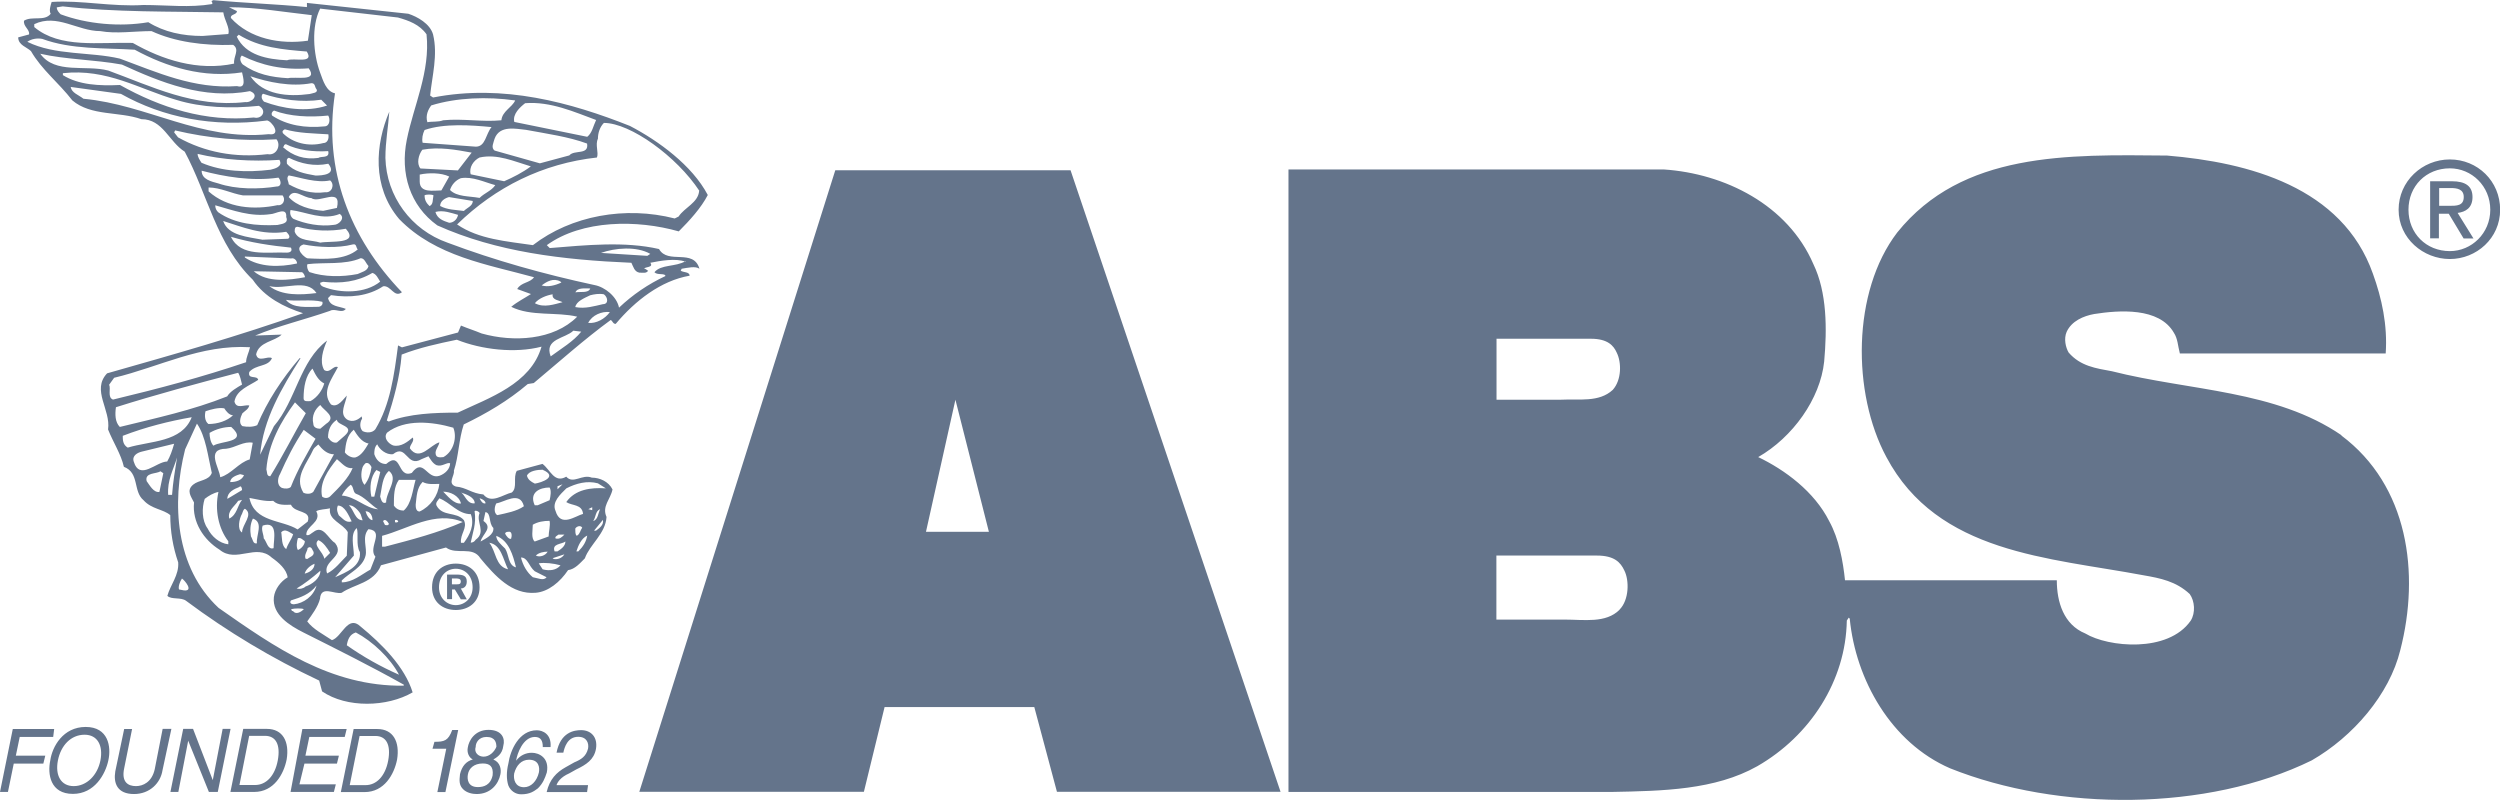
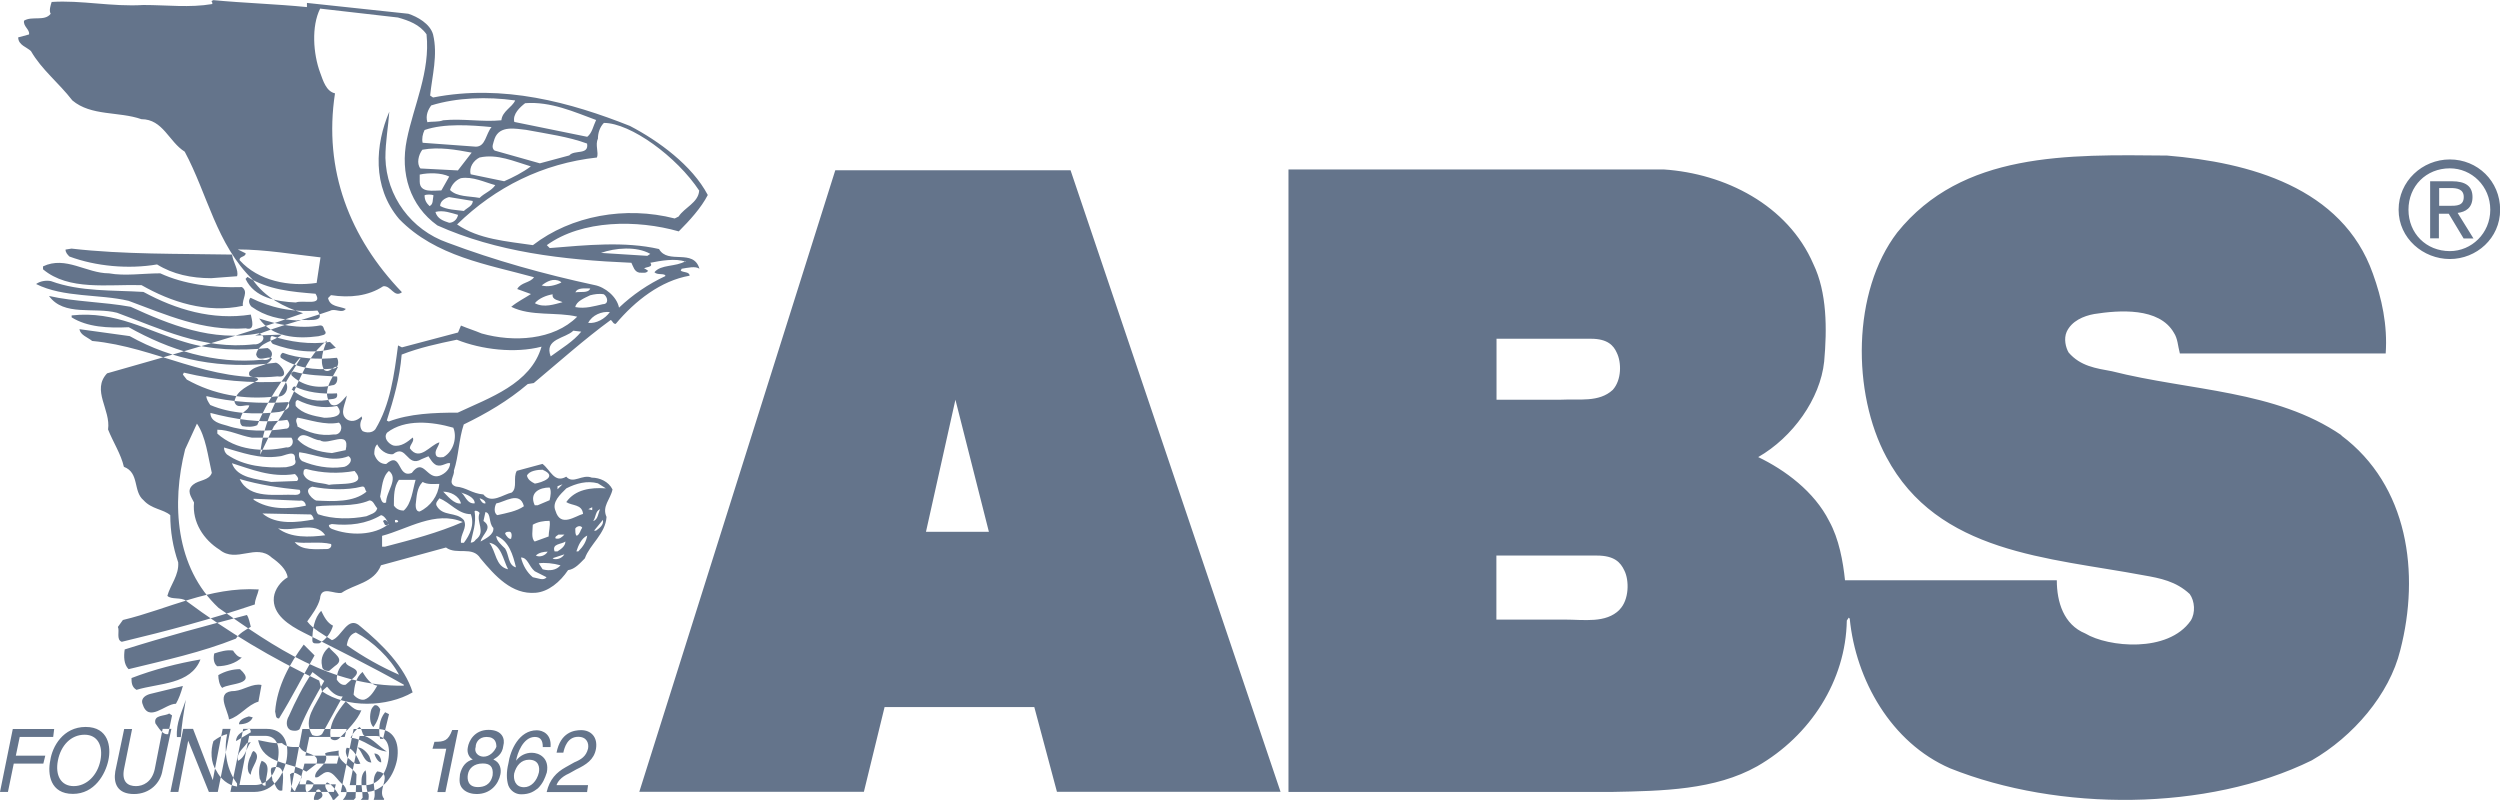
<svg xmlns="http://www.w3.org/2000/svg" id="Layer_2" data-name="Layer 2" viewBox="0 0 180 57.59">
  <defs>
    <style>
      .cls-1 {
        fill: #64748b;
        fill-rule: evenodd;
        stroke-width: 0px;
      }
    </style>
  </defs>
  <g id="Layer_1-2" data-name="Layer 1">
-     <path class="cls-1" d="m.57,57.02h-.57l.92-4.53h2.98l-.07.57H1.42l-.28,1.35h2.12l-.14.57H.99l-.42,2.05Zm4.68.14c-1.63,0-1.84-1.42-1.63-2.41.14-.99.92-2.41,2.55-2.41s1.85,1.42,1.63,2.41c-.21.99-.99,2.41-2.55,2.41Zm.84-4.26c-.99,0-1.71.78-1.92,1.85s.21,1.85,1.14,1.85,1.71-.78,1.92-1.85c.21-1.07-.21-1.85-1.14-1.85Zm6.25-.42l-.64,2.98c-.14.92-.92,1.71-2.05,1.71-1.21,0-1.49-.78-1.35-1.63l.64-3.05h.57l-.57,2.83c-.21.99.28,1.28.85,1.28.5,0,1.14-.28,1.35-1.21l.57-2.91h.63Zm3.69,0h.57l-.92,4.54h-.64l-1.49-3.69-.71,3.69h-.57l.92-4.54h.71l1.42,3.69.71-3.69Zm1.48,0h1.71c1.14,0,1.63.92,1.42,2.2-.21,1.06-.92,2.34-2.34,2.34h-1.71l.92-4.53Zm-.28,4.04h1.14c.78,0,1.42-.64,1.63-1.77.21-1.14-.14-1.77-.92-1.77h-1.14l-.7,3.54Zm6.81.5h-3.12l.85-4.53h3.19l-.14.57h-2.55l-.28,1.35h2.41l-.14.57h-2.34l-.36,1.49h2.62l-.14.55Zm1.42-4.53h1.71c1.14,0,1.63.92,1.42,2.2-.21,1.06-.92,2.34-2.34,2.34h-1.71l.92-4.53Zm-.28,4.04h1.14c.78,0,1.42-.64,1.63-1.77.21-1.14-.14-1.77-.92-1.77h-1.14l-.71,3.54Zm6.88.5h-.57l.64-3.12h-.99l.14-.5c.71,0,.99-.07,1.28-.85h.43l-.92,4.47Zm3.47-2.34c.5.21.57.71.5,1.06-.14.71-.71,1.42-1.71,1.42-.28,0-.71-.07-.99-.36-.36-.36-.21-.85-.21-1.07.14-.57.43-.92.92-1.06-.28-.14-.43-.5-.36-.85.07-.5.5-1.28,1.49-1.28s1.21.64,1.07,1.14c-.07.64-.5.85-.71.99Zm-1.84,1.06c-.07.36,0,.92.71.92.43,0,.92-.14,1.07-.85.07-.64-.21-.85-.71-.85-.64,0-1,.36-1.07.78Zm2.05-1.98c0-.28-.07-.71-.71-.71-.57,0-.78.43-.78.71-.14.43.21.71.57.71.43,0,.78-.36.92-.71Zm3.34,0c0-.43-.14-.71-.57-.71-.85,0-1.28,1.21-1.35,1.71.26-.36.69-.58,1.14-.57.5,0,1.28.36,1.07,1.42-.14.43-.28.78-.64,1.14-.28.21-.57.43-1.21.43-.41,0-.77-.26-.92-.64-.14-.43-.14-.99,0-1.56.14-.99.78-2.41,2.05-2.41.43,0,1.07.28.99,1.21h-.56Zm-1.35,2.91c.5,0,.92-.43,1.07-1.06.07-.36,0-.92-.71-.92-.57,0-.92.43-1.07.99-.07.42.07.99.71.99h0Zm2.34-2.48c.28-1.49,1.28-1.63,1.77-1.63.71,0,1.21.5,1.07,1.35-.14.78-.71,1.14-1.42,1.48l-.5.28c-.64.28-.85.64-.92.85h2.27l-.07.5h-2.91c.21-.92.71-1.42,1.35-1.78l.64-.36c.5-.21.85-.43.99-.99.07-.36-.07-.85-.71-.85-.78,0-.99.78-1.07,1.14h-.49ZM77.09,12.26h-16.95l-14.11,44.75h16.17l1.49-6.1h10.78l1.63,6.1h16.1l-15.12-44.75Zm-10.42,26.03l2.12-9.51,2.41,9.51h-4.53Zm101.92-6.95c-4.75-3.26-10.92-3.19-16.53-4.61-1.14-.21-2.27-.36-3.12-1.35-.21-.36-.36-.99-.14-1.49.36-.78,1.21-1.14,1.98-1.28,1.78-.28,4.68-.5,5.74,1.35.28.43.28.92.43,1.49h14.82c.14-2.05-.28-3.97-.92-5.74-2.2-6.24-8.94-8.02-14.82-8.51-7.16-.07-14.75-.28-19.43,5.54-3.26,4.26-3.26,11.56-.78,16.17,3.69,6.95,11.7,7.23,18.51,8.51,1.21.21,2.34.43,3.33,1.35.36.5.43,1.35.07,1.92-1.63,2.34-5.95,1.91-7.59.92-1.56-.64-2.05-2.27-2.05-3.83h-15.25c-.14-1.35-.43-2.98-1.14-4.26-1.07-2.13-3.19-3.69-5.11-4.61,2.48-1.42,4.47-4.19,4.75-6.88.21-2.34.21-4.97-.78-7.02-1.84-4.26-6.38-6.52-10.78-6.81h-27.01v44.82h23.26c3.69-.07,7.45-.14,10.49-1.85,3.83-2.2,6.38-6.17,6.45-10.49l.14-.21.07.07c.43,4.4,2.98,8.94,7.23,10.78,7.8,3.12,18.51,3.12,26.03-.57,2.98-1.71,5.6-4.75,6.38-7.94,1.43-5.54.58-11.85-4.25-15.46h0Zm-60.85-6.95h6.81c1.21,0,1.63.5,1.85.99.36.71.36,1.98-.28,2.69-.99.92-2.41.64-3.76.71h-4.61v-4.4Zm8.87,19.51c-.99.99-2.55.71-3.97.71h-4.9v-4.61h7.23c1.28,0,1.71.5,1.98,1.07.36.7.36,2.12-.35,2.83h0ZM48.87,16.66c-2.98-.85-6.95-.85-9.5.99l.21.21c2.62-.21,5.39-.5,7.87.07.64,1.14,2.48-.07,2.91,1.42-.28-.21-.85-.07-1.28,0l-.07.14c.21.14.64.07.64.36-2.06.36-3.9,1.78-5.32,3.47-.21,0-.21-.21-.36-.28-1.85,1.35-3.76,3.05-5.54,4.54l-.43.07c-1.42,1.21-2.98,2.12-4.61,2.91-.36,1.07-.36,2.27-.71,3.33.07.36-.5.92.14,1.14.78.07,1.14.5,1.98.57.57.71,1.42,0,2.05-.14.43-.36.07-1.07.36-1.56l1.85-.5c.57.43.85,1.42,1.71.92.5.57,1.14-.21,1.84.07.57,0,1.21.28,1.49.85-.14.71-.78,1.21-.43,1.98-.07,1.21-1.21,1.98-1.56,2.98-.36.36-.71.78-1.21.85-.57.85-1.42,1.56-2.34,1.63-1.71.14-2.91-1.21-3.97-2.48-.57-.92-1.71-.21-2.48-.78l-4.68,1.28c-.5,1.28-1.92,1.35-2.83,1.98-.5.14-1.49-.57-1.56.43-.14.57-.57,1.14-.92,1.63.43.57,1.14.92,1.78,1.35.71-.21,1.14-1.85,2.05-.99,1.56,1.28,3.19,2.91,3.76,4.75-1.84,1.07-4.75,1.14-6.52-.07l-.21-.78c-3.38-1.59-6.59-3.51-9.58-5.74-.36-.28-1.07-.07-1.35-.36.21-.78.85-1.49.78-2.41-.38-1.1-.57-2.24-.57-3.4-.5-.43-1.35-.43-1.92-1.07-.78-.64-.28-1.98-1.42-2.41-.21-.92-.78-1.78-1.14-2.69.21-1.42-1.21-2.83-.07-4.04,4.75-1.35,9.5-2.69,14.11-4.33-1.35-.43-2.76-1.14-3.62-2.41-2.62-2.55-3.26-6.17-4.9-9.22-1.14-.71-1.56-2.34-3.12-2.34-1.63-.57-3.62-.21-4.97-1.35-.99-1.28-2.2-2.2-2.98-3.55-.28-.28-.92-.43-.92-.99l.78-.21c.07-.36-.43-.57-.36-.99.57-.36,1.49.07,1.92-.5-.14-.21,0-.64.07-.85C5.85,0,8.05.5,10.32.36c1.71,0,3.33.21,4.97-.07,0-.07,0-.14-.07-.21l.14-.07c2.2.21,4.54.28,6.74.5V.21l7.3.78c.64.21,1.56.71,1.78,1.49.36,1.49-.07,2.98-.21,4.4l.21.14c5.04-.99,9.93.36,14.18,2.05,2.05,1.07,4.47,2.83,5.6,4.97-.47.92-1.31,1.84-2.09,2.62h0Zm1.49-2.91c-1.63-2.48-4.97-4.9-6.88-4.9-.28.28-.43.71-.43,1.14-.21.43.07.99-.07,1.35-3.9.43-7.3,2.12-10.07,4.82,1.56,1.07,3.55,1.21,5.46,1.49,2.76-2.13,6.66-2.83,10.21-1.92l.28-.14c.42-.65,1.41-.99,1.48-1.85Zm-.99,5.1c-.71-.28-1.85-.07-2.55.07.28.36-.43.28-.43.43.14,0,.21.14.28.14-.14.21-.36.14-.64.14-.36-.07-.43-.43-.57-.71-4.97-.21-9.71-.78-13.97-2.69-1.98-1.42-2.69-3.76-2.2-6.17.5-2.48,1.7-4.9,1.42-7.59-.5-.71-1.28-.99-2.06-1.21l-5.6-.64c-.64,1.28-.5,3.26,0,4.61.21.57.43,1.35,1.07,1.49-.85,5.53,1.07,10.42,4.82,14.32-.57.43-.78-.5-1.35-.43-1.07.71-2.41.85-3.76.64l-.21.21c.14.64.78.57,1.28.78-.28.36-.78-.07-1.14.14-1.84.64-3.69,1.07-5.39,1.78l1.91-.07c-.5.5-1.63.5-1.84,1.42.14.64.85.07,1.14.28-.28.64-1.14.43-1.63.99-.14.57.57.21.64.57-.64.43-1.56.71-1.71,1.56.14.57.71.21,1.07.28-.07.28-.28.36-.5.57-.14.28-.28.71,0,.92.36.07.78.07,1.07-.07.71-1.71,1.78-3.33,3.05-4.82h.07c-1.35,2.13-2.69,4.4-2.91,6.95l.99-2.05c1.63-1.92,1.85-4.68,3.83-6.17-.28.64-.57,1.49-.21,2.12.43.28.64-.36.99-.21-.43.85-1.21,1.78-.5,2.69.5.28.92-.43,1.14-.64-.07.57-.57,1.28,0,1.71.43.28.85,0,1.07-.21,0,.07.07.21,0,.21-.14.28-.14.64.07.85.28.14.71.14.92-.14,1.07-1.77,1.35-3.9,1.63-6.03l.28.14,4.04-1.07.21-.5c.5.21.99.36,1.49.57,2.27.64,5.18.5,6.88-1.21-1.49-.36-3.33,0-4.75-.71.43-.36.99-.64,1.42-.92l-.99-.36c.28-.5.92-.43,1.21-.85-3.33-.92-7.09-1.49-9.71-4.19-1.98-2.34-1.71-5.39-.71-7.73-.07,1.07-.28,2.12-.28,3.33.07,2.76,1.85,5.18,4.47,6.1,3.4,1.28,6.95,2.27,10.57,3.05.78.14,1.63.85,1.78,1.63.98-.93,2.11-1.7,3.33-2.27v-.07c-.21-.14-.57,0-.78-.21.47-.58,1.53-.37,2.24-.8h0Zm-2.76-.43l.21-.14c-.99-.57-2.55-.43-3.55-.07l3.33.21Zm-2.7,4.05c-.57-.07-1.28.21-1.56.78.58.06,1.21-.29,1.56-.78Zm-.5-.57c.43,0,.36-.5.07-.71-.36-.07-.71,0-.99.07-.43.21-.99.43-1.07.85.72.14,1.36-.07,1.99-.21h0Zm.21,13.26l-.57-.36c-.78-.21-1.56,0-2.27.36-.43.43-1.07.99-.78,1.63.36,1.21,1.42.36,1.98.21-.07-.71-.78-.57-1.21-.85.65-.92,1.78-1.06,2.84-.99Zm-.21,2.27l-.64.78h.14c.28-.21.57-.42.5-.78Zm-.7.08c.21-.28.14-.71.5-.85-.15.28-.15.77-.5.85Zm.21-28.87c-1.56-.57-3.26-1.35-5.11-1.21-.36.28-.92.78-.78,1.35l5.25,1.07c.36-.28.43-.78.64-1.21Zm-.28,28.09v-.21l-.28.14.28.07Zm-1.21-15.68c.14-.36.71-.28,1.07-.28-.14.36-.71.21-1.07.28Zm.85-10.71c-1.35-.5-2.91-.71-4.4-.99-.71-.07-1.91-.36-2.27.64-.07.28-.28.64,0,.85l3.26.92,2.12-.57c.36-.43,1.42,0,1.28-.85h0Zm0,28.22c-.43.21-.64.71-.78,1.14h.14c.36-.36.57-.71.64-1.14Zm-.36-.57c-.14-.21-.43-.07-.5.07,0,.21,0,.36.07.5h.07c.21-.14.21-.36.36-.57Zm-.07-14.11l-.57-.07c-.57.57-2.12.57-1.63,1.85.77-.57,1.63-1.07,2.2-1.78Zm-1.14,15.11c-.28.21-.99.14-.78.71h.21c.21-.14.57-.36.57-.71Zm-.07-.5h-.43c-.07.07-.28.14-.21.28.28.07.43-.07.64-.28Zm0,1.42l-.85.28c.07.07.14.07.21.07.26,0,.51-.13.64-.36Zm-.14-18.15c-.21-.14-.78-.14-.71-.57-.43.07-.99.28-1.28.64.65.36,1.42.07,1.99-.07Zm-.36,13.47l.36-.36-.36.14v.21Zm.28-14.89l-.07-.07c-.5-.28-.99,0-1.35.28.43.14.99,0,1.42-.21h0Zm-.07,20.36c-.5-.14-1.14-.21-1.56-.14l.28.43c.5.14,1,.06,1.28-.28Zm-.78-4.68c.07-.28.14-.71,0-.92-.71,0-1.49.36-1.07,1.28h.21l.85-.36Zm-.07,2.62c0-.36.14-.78.07-1.14-.43,0-.85.07-1.21.28,0,.36-.14.99.14,1.21l.99-.36Zm-.42-4.82c-.36,0-.99.07-1.14.43.07.28.28.43.57.57.49-.07,1.7-.5.57-.99Zm-.5,6.18c.21-.21.57-.28.85-.28-.15.28-.57.43-.85.28Zm.77,1.56l-.85-.43c-.43-.36-.5-.99-.99-.99.14.57.43,1.07.85,1.42.36.06.79.28.99,0Zm-.36-16.6c-1.91.5-4.33.21-6.1-.5-1.35.28-2.69.57-3.97,1.07-.14,1.71-.57,3.19-1.07,4.75l.14.07c1.49-.57,3.26-.64,4.97-.64,2.27-1.07,5.25-2.06,6.03-4.75h0Zm-.77-12.98c-1.21-.36-2.41-.92-3.69-.64-.43.21-.78.71-.64,1.21l2.41.5c.64-.28,1.35-.64,1.92-1.07h0Zm-.5,24.47c-.28-1.14-1.42-.28-1.98-.21-.14.21-.21.71.07.85.63-.14,1.41-.28,1.91-.64Zm-.57,4.4c-.57-.14-.5-.92-.78-1.35-.28-.28-.64-.57-.64-.92.92.35,1.21,1.41,1.42,2.27h0Zm-.07-33.62c-1.98-.28-4.19-.21-6.03.36-.21.28-.43.71-.28,1.21.36-.07.78,0,1.14-.14,1.42-.14,2.83.14,4.19,0,.06-.65.77-.93.99-1.42Zm-.5,31.06c-.14,0-.21.07-.21.14.07.14.28.43.43.36.07-.21.07-.57-.21-.5Zm0,2.7c-.92-.21-.85-1.28-1.35-1.91.85.13.99,1.2,1.35,1.91Zm-.92-27.66c-.78-.21-1.63-.64-2.48-.5-.38.15-.66.47-.78.85.5.5,1.35.43,2.13.57.36-.36.85-.5,1.13-.92Zm-.14,24.68c-.36-.36-.14-1.07-.57-1.14l-.14.64c.71.5-.07.92-.21,1.48.36-.21.99-.49.92-.99Zm-.13-28.86c-1.49-.14-3.4-.28-4.82.21-.14.28-.21.64-.14.92l3.83.28c.71,0,.71-.92,1.14-1.42Zm-.43,27.09c-.21.07-.36-.21-.43-.36.07,0,.43.14.43.36Zm-.71,2.62c.78-.57,0-1.28.28-1.92-.07-.14-.28-.21-.36-.14.14.92-.14,1.56-.28,2.27.14,0,.28-.07.36-.21Zm-.07-2.62c-.57.07-.71-.64-.99-.78.43.14.99.36.99.78Zm-.14-21.77l-1.71-.28c-.28.07-.64.28-.64.64.5.28,1.14.28,1.71.36.21-.22.64-.36.64-.71Zm-.64,24.61c.43-.57.78-1.28.5-2.06-.92,0-1.49-.85-2.27-1.14-.07.14-.28.28-.21.5.43.85,1.42.43,1.98,1.07.28.57-.28.99-.21,1.63h.21Zm-.43-26.81l.99-1.28c-1.14-.21-2.34-.43-3.55-.21-.28.36-.43,1-.14,1.35l2.69.14Zm.36,25.32c-1.98-.85-3.97.5-5.82.99v.78h.21c1.92-.5,3.83-1,5.61-1.78Zm-.14-1.34c-.5.07-.99-.57-1.28-.85.5,0,1.14.28,1.28.85Zm-.21-20.78c-.5-.14-1.07-.36-1.63-.21.14.5.57.64.99.78.28,0,.57-.21.64-.57h0Zm-.36,15.32c-1.49-.43-3.47-.64-4.75.36-.28.36.07.78.43.92.57.14,1.07-.28,1.42-.57.14.28-.21.5-.21.78.71.99,1.49-.28,2.13-.43-.07.36-.43.64-.21.99.14.14.43.07.5.07.77-.43.99-1.49.7-2.13Zm-.21,2.56c-.28-.07-.57.28-.99.14-.28-.14-.43-.43-.57-.64l-.5.21c-1.07.64-1.07-1.14-2.05-.36-.5.07-.99-.36-1.14-.71-.21.21-.21.5-.21.71.14.43.43.71.85.71,1.14-.99.78,1.06,1.85.64.85-1.14,1.07.5,1.98.21.43-.15.78-.5.78-.92h0Zm-.07-20.64c-.57-.28-1.49-.28-2.12-.14v.5c0,.85.99.64,1.56.64l.56-.99Zm-.7,22.13c-.36,0-.85.07-1.21-.14-.43.43-.43,1.07-.5,1.63,0,.14,0,.5.28.5.78-.36,1.34-1.14,1.42-1.99h0Zm-.43-20.78c-.14-.07-.5-.07-.64,0,0,.36.14.57.36.78.28-.14.21-.43.28-.78Zm-1.28,20.49h-1.21c-.36.5-.36,1.14-.36,1.85.14.21.36.36.71.36.57-.5.64-1.49.85-2.2h0Zm-.85,14.75c-2.41-1.35-4.82-2.55-7.23-3.76-.99-.5-2.27-1.28-2.13-2.55.07-.57.5-1.14.99-1.42-.07-.57-.64-1.07-1.14-1.42-1.14-1.06-2.55.43-3.76-.57-1.14-.71-1.98-1.98-1.84-3.4-.21-.43-.57-.85-.07-1.28.43-.36,1.14-.28,1.35-.85-.28-1.21-.43-2.62-1.07-3.55l-.85,1.85c-.99,3.9-.71,8.51,2.41,11.42,4.04,2.83,8.09,5.67,13.33,5.6v-.06Zm-3.47-3.76c-.43.14-.57.5-.64.92,1.18.83,2.44,1.54,3.76,2.12-.63-1.2-1.91-2.41-3.12-3.05h0Zm2.83-8.09v.14c.07.07.14,0,.21,0,.07-.06-.07-.21-.21-.14Zm-.43-3.55c-.5.43-.5,1.21-.64,1.85.07.21.14.57.43.43,0-.78.92-1.71.21-2.27Zm0,3.83c-.07-.14-.28-.43-.43-.21l.14.28c.07,0,.21.07.28-.07Zm-.63-17.44c-.14-.21-.28-.57-.57-.64-1.07.64-2.27.78-3.55.64l-.21.07c0,.14.07.21.21.28,1.27.5,3.05.5,4.11-.36Zm0,13.69l-.28-.14c-.43.5-.5,1.28-.36,1.92h.21c.14-.57.28-1.21.43-1.78Zm-.14,2.7c-.5-.28-.99-.92-1.63-1.14-.21-.14-.14-.5-.36-.64-.27.21-.49.47-.64.78.99.07,1.7.92,2.62.99Zm-.21,3.4c-.57-.64.71-1.85-.5-1.98-.5.57-.07,1.35-.21,1.91-.21.85-1.14,1.21-1.71,1.78v.14c.78,0,1.42-.57,2.06-.92l.36-.92Zm-.21-2.63c-.21,0-.43-.36-.5-.64.36,0,.5.36.5.64Zm-.07-3.82c-.07-.14-.21-.36-.43-.28-.07.07-.14.14-.21.28-.14.43-.14.99.14,1.28.28-.36.43-.79.5-1.28Zm-.21-14.47c-.21-.21-.28-.57-.57-.57-1.14.5-2.62.28-3.83.43-.07.14,0,.43.14.57,1.07.36,2.34.36,3.47.14.28-.14.71-.21.78-.57Zm0,12.77c-.5-.07-.85-.64-1.07-.99-.5.43-.57.99-.64,1.63.14.21.5.43.78.36.43-.14.71-.64.92-.99Zm-.43,5.53l-.14-.43c-.14-.28-.57-.71-.85-.64.36.29.43,1.07.99,1.07Zm-.21,2.27c-.28-.5-.07-1.28-.21-1.71-.5.43-.21,1.34-.21,1.98l-1.35,1.56c.78-.35,1.92-.78,1.78-1.84Zm-.14-21.77c-.14-.14-.07-.43-.36-.36-1.07.28-2.48.21-3.55,0-.21.07-.36.21-.28.43.07.21.36.5.57.57,1.21.06,2.69.14,3.62-.64Zm-.36,15.74c-.5.07-.78-.36-1.14-.64-.64.78-1.28,1.71-1.07,2.69.17.14.4.14.57,0,.64-.63,1.35-1.34,1.63-2.05h0Zm-1.07,2.7c-.14.28,0,.57.07.71.28.21.5.57.92.43-.21-.43-.5-1.14-.99-1.14Zm.57-19.93c-1.15.21-2.34.16-3.47-.14-.21,0-.21.14-.21.36.28.71,1.21.57,1.84.78.72-.14,2.84.14,1.85-.99Zm-.07,14.89c.78-.71-.57-.71-.57-1.14-.43.28-.64.71-.64,1.28.14.21.36.43.64.36l.57-.5Zm.21,6.95c-.36-.64-1.42-.85-1.28-1.71-.28.07-.78.07-.99.21.43.78-.78,1.07-.71,1.71.21.07.36-.14.5-.21.71-.57,1.07.5,1.56.78.78.99-.92,1.28-.57,2.2.57-.28.99-.85,1.42-1.28l.07-1.7Zm-.57-22.91c-1.21.5-2.41-.14-3.55-.28-.07.24,0,.5.21.64.85.36,1.92.57,2.91.43.36,0,.85-.5.43-.78Zm-.21-.43c.36-1.56-1.28-.28-1.84-.71-.57,0-1.28-.78-1.63-.07.57.64,1.56.92,2.48.99l.99-.21Zm-.21,17.74c-.5,0-.85-.36-1.13-.71-.14.14-.28.21-.36.36-.43.99-1.42,1.98-.71,3.12.14.07.5.14.71-.07l1.48-2.69Zm-.28-19.72c-.99.21-2.12-.21-2.98-.36-.21.21,0,.43,0,.64.78.43,1.63.71,2.62.57.5.07.71-.57.36-.85Zm-.28,17.52c.78-.5-.14-.92-.43-1.35-.36.28-.64.78-.5,1.35,0,.28.28.36.5.36l.43-.36Zm.14-18.72c-.99.21-1.98,0-2.83-.43-.21.07-.14.28-.14.43.5.57,1.28.71,2.06.85.49,0,1.55-.07.92-.85Zm.14,28.02c-.21-.36-.5-.78-.85-.92-.43.36.36.85.43,1.34l.43-.43Zm-.14-31.49c-1.35.14-2.76.07-3.9-.36-.14.07-.21.21-.14.36,1.07.71,2.41.92,3.76.78.43,0,.43-.57.28-.78Zm0,1.35c-1.07-.07-2.12-.07-3.12-.36-.14.07-.21.14-.14.28.71.71,1.85.99,2.91.71.28,0,.43-.28.36-.64Zm0,1.21c-1.07.07-2.2-.07-3.05-.5-.21.07-.07.14-.21.21.71.64,1.56.92,2.55.78.21-.15.85.06.71-.5h0Zm-.07-3.27l-.43-.43c-1.42.21-2.91,0-4.19-.43l-.07.07c-.07.21,0,.36.14.5,1.34.5,3.05.78,4.54.28Zm-.21,20c-.43-.21-.64-.64-.85-1.07-.5.5-.64,1.35-.64,2.13,0,.28.28.21.5.21.5-.28.85-.78.99-1.28Zm-.14-5.88c-.85-.21-1.85,0-2.62-.14.5.64,1.56.5,2.34.5.14,0,.36-.14.28-.36Zm-.14,19.36c-.57.5-1.21.99-1.71,1.28.21.07.5,0,.64-.14.43-.14,1.07-.57,1.07-1.14h0Zm-.28-34.67c-.14-.14-.07-.43-.36-.43-1.49.28-3.12-.07-4.4-.5.92,1.35,2.69,1.49,4.26,1.28.21-.07.64-.07.5-.36Zm0,35.74c-.5.64-1.14.85-1.84,1.07-.14.21.07.28.21.28.7-.07,1.41-.57,1.63-1.35h0Zm0-21.06c-1.14.14-2.48.21-3.4-.5,1.13.28,2.69-.57,3.4.5Zm-.07,10.49l-.85-.64c-.71,1.07-1.21,2.06-1.71,3.19-.14.21-.28.78.14.99.21.07.5.07.64-.07.5-1.27,1.14-2.34,1.78-3.47Zm-.78,9.71c.07-.28.36-.57.71-.71,0,.43-.43.65-.71.71Zm.64-1.56c-.07-.07-.14-.5-.43-.28,0,.21-.28.5-.14.78h.14c.14-.14.5-.21.43-.5Zm-.14-38.65c-1.92-.21-3.97-.57-5.95-.57l.57.28c0,.28-.5.21-.43.5,1.35,1.49,3.55,1.92,5.54,1.63l.28-1.85Zm-.21,3.83c-1.85.14-3.4-.21-4.82-.92-.21.21-.07.5.07.64.99.71,2.05.92,3.26.99.5-.14,2.2.28,1.49-.71Zm-.14-1.21c-1.71-.14-3.4-.28-4.9-1.21l-.14.14c.64,1.35,2.2,1.63,3.62,1.7.5-.21,1.99.29,1.42-.63Zm.07,33.84c.28-.85-.92-.57-1.21-1.21-.43,0-.92.07-1.28-.28-.57.07-1.28-.14-1.71-.21.36,1.77,2.34,1.56,3.47,2.27l.72-.56Zm-.14-7.8l-.78-.78c-.99,1.34-1.92,2.98-2.06,4.82.07.21,0,.5.28.5.92-1.49,1.71-3.06,2.56-4.54Zm-.28-10.15l-3.47-.07c.99.85,2.55.64,3.69.43,0-.07-.07-.28-.21-.36Zm.21,19.36c-.14-.07-.28-.28-.5-.21-.07.21-.14.64,0,.85.21-.07.5-.36.5-.64Zm-.07,4.9c-.14-.07-.64-.07-.92,0,.07.07,0,.14.14.14.21.28.57.07.78-.14Zm-.92-25.25l-3.33-.14v.07c1.07.71,2.48.71,3.76.43,0-.21-.21-.43-.43-.36h0Zm.14,19.85c-.28-.14-.57-.43-.85-.14.07.36,0,.99.36,1.21.14-.43.36-.64.5-1.07h0Zm-.14-20.63c-1.42-.14-2.91-.36-4.33-.78.71,1.49,2.62,1.07,4.04,1.14.14,0,.43-.07.28-.36Zm-.21-.64c.21-.14,0-.36-.14-.5-1.71.28-3.19-.36-4.54-.78.36,1.07,1.78,1.14,2.83,1.35l1.85-.07Zm-.14-1.56c.07-.78-.78-.21-1.14-.21-1.42.21-2.69-.28-3.97-.64,0,.21.07.36.21.5,1.21.85,2.76.99,4.26.92.22-.07.85-.07.64-.57Zm-.28-1.56h-2.83c-.85-.14-1.63-.57-2.48-.57v.28c1.35,1.21,3.26,1.35,4.97.99.35.07.63-.36.35-.71Zm-.35-.64c.36-.07.21-.5.07-.64-1.91.28-3.9-.07-5.53-.5,0,.64.71.78,1.21.92,1.26.43,2.9.43,4.25.21Zm.14-1.92c-1.98.14-4.11,0-5.89-.43,0,.21.14.43.28.64,1.49.64,3.26.71,4.97.5.28-.07.92-.21.64-.71Zm-.21-1.48c-2.46.15-4.91-.07-7.3-.64l-.07.14.28.36c1.92,1.07,4.11,1.49,6.45,1.21.64.13.99-.64.64-1.07Zm-.71-1.35c-3.83.5-7.45-.21-10.49-1.92l-3.62-.5c.07.43.57.57.92.85,4.61.43,8.44,3.05,13.34,2.55.98.15.21-.99-.15-.99Zm-.28,29.16c-.14.28.07.64.07.92.21.21.28.85.71.71,0-.64.36-1.99-.78-1.63Zm-.28-30.22c-1.98.21-4.11.14-5.95-.43-2.69-.78-4.97-2.27-8.16-1.92v.14c1.14.71,2.62.78,4.11.71,2.91,1.63,6.17,2.69,9.64,2.34.57.15.99-.49.36-.84Zm-.43,29.72c-.21.43-.21.85-.14,1.28.14.21.14.57.43.5-.07-.58.5-1.5-.28-1.78Zm-.21-30.78c-3.33.64-6.45-.64-9.22-1.91-1.98-.36-4.04-.36-5.88-.78,1.07,1.49,3.26.78,4.9,1.21,3.12,1.14,6.17,2.69,9.86,2.27.43.07,1.07-.5.36-.78h0Zm.21,25.32c-.64-.14-1.28.36-1.92.43-1.49,0-.5,1.35-.43,2.05.78-.21,1.35-1.07,2.12-1.28l.22-1.2Zm-.21-6.88c-3.55-.21-6.52,1.42-9.78,2.2l-.36.5c.14.28-.14.92.28,1.07,3.26-.78,6.45-1.63,9.58-2.69,0-.36.21-.71.28-1.07h0Zm-.36,11.63c-.14.07-.14.21-.21.36-.21.36-.36,1.14,0,1.35,0-.58.85-1.29.21-1.71Zm-.21-31.42c-2.76.43-5.39-.36-7.73-1.63-2.2-.14-4.54,0-6.66-.78-.36-.07-.78,0-1.07.21,1.98.99,4.54.71,6.66,1.21,2.69.99,5.32,2.2,8.44,1.98.71.21.43-.64.36-.99Zm.14,29l-.28-.07c-.21.07-.71.21-.71.57.43,0,.85-.14.99-.5h0Zm-.14-6.52c-.07-.28-.14-.64-.28-.85-2.98.78-5.88,1.56-8.8,2.48-.07.5-.07,1.07.28,1.42,2.62-.64,5.25-1.21,7.73-2.2.21-.36.71-.64,1.07-.85h0Zm0,8.3l-.28.07c-.28.43-.78.71-.64,1.28.57-.29.57-.92.92-1.35Zm0-.71c0-.14-.07-.36-.21-.21-.36.14-.85.36-.85.85.36-.21.71-.43,1.07-.64Zm-.64-32.05c-2.12.07-4.19-.21-5.88-.99-1.21,0-2.55.21-3.69,0-1.63,0-3.12-1.28-4.75-.5v.21c1.85,1.56,4.68,1.07,7.09,1.14,2.12,1.21,4.68,2.05,7.3,1.49-.07-.51.43-1-.07-1.35Zm-.14,27.51c-.5,0-1.07.14-1.56.43,0,.28.07.71.28.92.51-.36,2.56-.21,1.28-1.35Zm.14-.84c-.28,0-.5-.28-.64-.5-.43-.07-.92.07-1.35.21-.07.28-.07.71.21.92.65,0,1.36-.22,1.78-.64Zm-.35-27.45c.14-.43-.28-.99-.36-1.56-3.83-.07-7.8,0-11.56-.43l-.43.07c0,.21.14.36.28.5,1.91.71,4.26.92,6.31.57,1.14.71,2.48.99,3.9.99l1.85-.14Zm0,36.52c-.71-.92-.99-2.27-.71-3.55-.36.07-.71.28-.99.5-.21.64-.21,1.56.21,2.13.28.57.85,1.07,1.49,1.14v-.22Zm-2.63-8.93c-1.63.28-3.33.71-4.97,1.34,0,.28,0,.64.36.85,1.63-.5,3.9-.36,4.61-2.2h0Zm-.71,11.62c-.14.21-.28.57-.21.78l.36.07c.71.07.07-.71-.14-.85Zm-.35-8.72c-.28.92-.71,1.63-.64,2.69h.28c.07-.92.21-1.78.36-2.69h0Zm-.21-.99l-2.34.57c-.28.07-.71.28-.57.71.43,1.42,1.63,0,2.41,0,.21-.36.36-.78.5-1.28Zm-.78,2.12l-.21-.14c-.28.21-1.14.07-.99.71.21.28.5.85.92.78l.28-1.35Zm20.78,8.37h.21l.43.71h.43l-.43-.78c.21,0,.43-.14.43-.5,0-.43-.28-.5-.78-.5h-.64v1.77h.36v-.7h0Zm0-.36v-.43h.28c.14,0,.36,0,.36.21s-.14.21-.28.21h-.36Zm1.99.21c0-1.14-.78-1.71-1.71-1.71s-1.71.57-1.71,1.71c0,1.07.78,1.63,1.71,1.63.92,0,1.71-.56,1.71-1.63Zm-.5,0c0,.78-.57,1.28-1.21,1.28s-1.21-.5-1.21-1.28c0-.85.57-1.34,1.21-1.34s1.21.49,1.21,1.34h0ZM172.7,15.1c0-2.05,1.7-3.62,3.69-3.62s3.62,1.56,3.62,3.62-1.71,3.55-3.62,3.55-3.69-1.48-3.69-3.55Zm3.69,2.98c1.56,0,2.91-1.28,2.91-2.98s-1.34-2.98-2.91-2.98c-1.71,0-2.98,1.28-2.98,2.98s1.27,2.98,2.98,2.98Zm-.78-.92h-.64v-4.11h1.56c1,0,1.49.36,1.49,1.14s-.5,1.07-1.07,1.14l1.14,1.84h-.71l-1.07-1.78h-.71v1.78Zm.71-2.34c.57,0,1.07,0,1.07-.64,0-.57-.5-.64-.92-.64h-.85v1.28h.71Z" />
+     <path class="cls-1" d="m.57,57.02h-.57l.92-4.53h2.98l-.07.57H1.42l-.28,1.35h2.12l-.14.57H.99l-.42,2.05Zm4.68.14c-1.63,0-1.84-1.42-1.63-2.41.14-.99.92-2.41,2.55-2.41s1.85,1.42,1.63,2.41c-.21.99-.99,2.41-2.55,2.41Zm.84-4.26c-.99,0-1.71.78-1.92,1.85s.21,1.85,1.14,1.85,1.71-.78,1.92-1.85c.21-1.07-.21-1.85-1.14-1.85Zm6.25-.42l-.64,2.98c-.14.92-.92,1.71-2.05,1.71-1.21,0-1.49-.78-1.35-1.63l.64-3.05h.57l-.57,2.83c-.21.99.28,1.28.85,1.28.5,0,1.14-.28,1.35-1.21l.57-2.91h.63Zm3.69,0h.57l-.92,4.54h-.64l-1.49-3.69-.71,3.69h-.57l.92-4.54h.71l1.42,3.69.71-3.69Zm1.48,0h1.71c1.14,0,1.63.92,1.42,2.2-.21,1.06-.92,2.34-2.34,2.34h-1.71l.92-4.53Zm-.28,4.04h1.14c.78,0,1.42-.64,1.63-1.77.21-1.14-.14-1.77-.92-1.77h-1.14l-.7,3.54Zm6.81.5h-3.12l.85-4.53h3.19l-.14.57h-2.55l-.28,1.35h2.41l-.14.57h-2.34l-.36,1.49h2.62l-.14.55Zm1.42-4.53h1.71c1.14,0,1.63.92,1.42,2.2-.21,1.06-.92,2.34-2.34,2.34h-1.71l.92-4.53Zm-.28,4.04h1.14c.78,0,1.42-.64,1.63-1.77.21-1.14-.14-1.77-.92-1.77h-1.14l-.71,3.54Zm6.88.5h-.57l.64-3.12h-.99l.14-.5c.71,0,.99-.07,1.28-.85h.43l-.92,4.47Zm3.47-2.34c.5.21.57.71.5,1.06-.14.71-.71,1.42-1.71,1.42-.28,0-.71-.07-.99-.36-.36-.36-.21-.85-.21-1.07.14-.57.43-.92.92-1.06-.28-.14-.43-.5-.36-.85.07-.5.5-1.28,1.49-1.28s1.21.64,1.07,1.14c-.07.64-.5.85-.71.99Zm-1.84,1.06c-.07.36,0,.92.71.92.43,0,.92-.14,1.07-.85.07-.64-.21-.85-.71-.85-.64,0-1,.36-1.07.78Zm2.05-1.98c0-.28-.07-.71-.71-.71-.57,0-.78.43-.78.71-.14.43.21.71.57.71.43,0,.78-.36.92-.71Zm3.34,0c0-.43-.14-.71-.57-.71-.85,0-1.28,1.21-1.35,1.71.26-.36.69-.58,1.14-.57.5,0,1.28.36,1.07,1.42-.14.43-.28.78-.64,1.14-.28.21-.57.43-1.21.43-.41,0-.77-.26-.92-.64-.14-.43-.14-.99,0-1.56.14-.99.78-2.41,2.05-2.41.43,0,1.07.28.99,1.21h-.56Zm-1.35,2.91c.5,0,.92-.43,1.07-1.06.07-.36,0-.92-.71-.92-.57,0-.92.43-1.07.99-.07.42.07.99.71.99h0Zm2.34-2.48c.28-1.49,1.28-1.63,1.77-1.63.71,0,1.21.5,1.07,1.35-.14.78-.71,1.14-1.42,1.48l-.5.28c-.64.28-.85.64-.92.85h2.27l-.07.5h-2.91c.21-.92.71-1.42,1.35-1.78l.64-.36c.5-.21.85-.43.99-.99.07-.36-.07-.85-.71-.85-.78,0-.99.78-1.07,1.14h-.49ZM77.09,12.26h-16.95l-14.11,44.75h16.17l1.49-6.1h10.78l1.63,6.1h16.1l-15.12-44.75Zm-10.42,26.03l2.12-9.51,2.41,9.51h-4.53Zm101.92-6.95c-4.75-3.26-10.92-3.19-16.53-4.61-1.14-.21-2.27-.36-3.12-1.35-.21-.36-.36-.99-.14-1.49.36-.78,1.21-1.14,1.98-1.28,1.78-.28,4.68-.5,5.74,1.35.28.43.28.92.43,1.49h14.82c.14-2.05-.28-3.97-.92-5.74-2.2-6.24-8.94-8.02-14.82-8.51-7.16-.07-14.75-.28-19.43,5.54-3.26,4.26-3.26,11.56-.78,16.17,3.69,6.95,11.7,7.23,18.51,8.51,1.21.21,2.34.43,3.33,1.35.36.5.43,1.35.07,1.92-1.63,2.34-5.95,1.91-7.59.92-1.56-.64-2.05-2.27-2.05-3.83h-15.25c-.14-1.35-.43-2.98-1.14-4.26-1.07-2.13-3.19-3.69-5.11-4.61,2.48-1.42,4.47-4.19,4.75-6.88.21-2.34.21-4.97-.78-7.02-1.84-4.26-6.38-6.52-10.78-6.81h-27.01v44.82h23.26c3.69-.07,7.45-.14,10.49-1.85,3.83-2.2,6.38-6.17,6.45-10.49l.14-.21.07.07c.43,4.4,2.98,8.94,7.23,10.78,7.8,3.12,18.51,3.12,26.03-.57,2.98-1.71,5.6-4.75,6.38-7.94,1.43-5.54.58-11.85-4.25-15.46h0Zm-60.85-6.95h6.81c1.21,0,1.63.5,1.85.99.36.71.36,1.98-.28,2.69-.99.92-2.41.64-3.76.71h-4.61v-4.4Zm8.87,19.51c-.99.99-2.55.71-3.97.71h-4.9v-4.61h7.23c1.28,0,1.71.5,1.98,1.07.36.7.36,2.12-.35,2.83h0ZM48.87,16.66c-2.98-.85-6.95-.85-9.5.99l.21.21c2.62-.21,5.39-.5,7.87.07.64,1.14,2.48-.07,2.91,1.42-.28-.21-.85-.07-1.28,0l-.07.14c.21.14.64.07.64.36-2.06.36-3.9,1.78-5.32,3.47-.21,0-.21-.21-.36-.28-1.85,1.35-3.76,3.05-5.54,4.54l-.43.07c-1.42,1.21-2.98,2.12-4.61,2.91-.36,1.07-.36,2.27-.71,3.33.07.36-.5.92.14,1.14.78.07,1.14.5,1.98.57.57.71,1.42,0,2.05-.14.43-.36.07-1.07.36-1.56l1.85-.5c.57.43.85,1.42,1.71.92.5.57,1.14-.21,1.84.07.57,0,1.21.28,1.49.85-.14.71-.78,1.21-.43,1.98-.07,1.21-1.21,1.98-1.56,2.98-.36.36-.71.78-1.21.85-.57.85-1.42,1.56-2.34,1.63-1.71.14-2.91-1.21-3.97-2.48-.57-.92-1.71-.21-2.48-.78l-4.68,1.28c-.5,1.28-1.92,1.35-2.83,1.98-.5.14-1.49-.57-1.56.43-.14.57-.57,1.14-.92,1.63.43.57,1.14.92,1.78,1.35.71-.21,1.14-1.85,2.05-.99,1.56,1.28,3.19,2.91,3.76,4.75-1.84,1.07-4.75,1.14-6.52-.07l-.21-.78c-3.38-1.59-6.59-3.51-9.58-5.74-.36-.28-1.07-.07-1.35-.36.21-.78.85-1.49.78-2.41-.38-1.1-.57-2.24-.57-3.4-.5-.43-1.35-.43-1.92-1.07-.78-.64-.28-1.98-1.42-2.41-.21-.92-.78-1.78-1.14-2.69.21-1.42-1.21-2.83-.07-4.04,4.75-1.35,9.5-2.69,14.11-4.33-1.35-.43-2.76-1.14-3.62-2.41-2.62-2.55-3.26-6.17-4.9-9.22-1.14-.71-1.56-2.34-3.12-2.34-1.63-.57-3.62-.21-4.97-1.35-.99-1.28-2.2-2.2-2.98-3.55-.28-.28-.92-.43-.92-.99l.78-.21c.07-.36-.43-.57-.36-.99.57-.36,1.49.07,1.92-.5-.14-.21,0-.64.07-.85C5.85,0,8.05.5,10.32.36c1.71,0,3.33.21,4.97-.07,0-.07,0-.14-.07-.21l.14-.07c2.2.21,4.54.28,6.74.5V.21l7.3.78c.64.21,1.56.71,1.78,1.49.36,1.49-.07,2.98-.21,4.4l.21.14c5.04-.99,9.93.36,14.18,2.05,2.05,1.07,4.47,2.83,5.6,4.97-.47.92-1.31,1.84-2.09,2.62h0Zm1.49-2.91c-1.63-2.48-4.97-4.9-6.88-4.9-.28.28-.43.71-.43,1.14-.21.43.07.99-.07,1.35-3.9.43-7.3,2.12-10.07,4.82,1.56,1.07,3.55,1.21,5.46,1.49,2.76-2.13,6.66-2.83,10.21-1.92l.28-.14c.42-.65,1.41-.99,1.48-1.85Zm-.99,5.1c-.71-.28-1.85-.07-2.55.07.28.36-.43.28-.43.43.14,0,.21.14.28.14-.14.21-.36.14-.64.14-.36-.07-.43-.43-.57-.71-4.97-.21-9.71-.78-13.97-2.69-1.98-1.42-2.69-3.76-2.2-6.17.5-2.48,1.7-4.9,1.42-7.59-.5-.71-1.28-.99-2.06-1.21l-5.6-.64c-.64,1.28-.5,3.26,0,4.61.21.57.43,1.35,1.07,1.49-.85,5.53,1.07,10.42,4.82,14.32-.57.43-.78-.5-1.35-.43-1.07.71-2.41.85-3.76.64l-.21.21c.14.64.78.57,1.28.78-.28.36-.78-.07-1.14.14-1.84.64-3.69,1.07-5.39,1.78l1.91-.07c-.5.5-1.63.5-1.84,1.42.14.64.85.07,1.14.28-.28.64-1.14.43-1.63.99-.14.57.57.21.64.57-.64.43-1.56.71-1.71,1.56.14.57.71.21,1.07.28-.07.28-.28.36-.5.57-.14.28-.28.71,0,.92.36.07.78.07,1.07-.07.71-1.71,1.78-3.33,3.05-4.82h.07c-1.35,2.13-2.69,4.4-2.91,6.95l.99-2.05c1.63-1.92,1.85-4.68,3.83-6.17-.28.64-.57,1.49-.21,2.12.43.28.64-.36.99-.21-.43.85-1.21,1.78-.5,2.69.5.28.92-.43,1.14-.64-.07.57-.57,1.28,0,1.71.43.28.85,0,1.07-.21,0,.07.07.21,0,.21-.14.28-.14.64.07.85.28.14.71.14.92-.14,1.07-1.77,1.35-3.9,1.63-6.03l.28.14,4.04-1.07.21-.5c.5.21.99.36,1.49.57,2.27.64,5.18.5,6.88-1.21-1.49-.36-3.33,0-4.75-.71.43-.36.99-.64,1.42-.92l-.99-.36c.28-.5.92-.43,1.21-.85-3.33-.92-7.09-1.49-9.71-4.19-1.98-2.34-1.71-5.39-.71-7.73-.07,1.07-.28,2.12-.28,3.33.07,2.76,1.85,5.18,4.47,6.1,3.4,1.28,6.95,2.27,10.57,3.05.78.14,1.63.85,1.78,1.63.98-.93,2.11-1.7,3.33-2.27v-.07c-.21-.14-.57,0-.78-.21.47-.58,1.53-.37,2.24-.8h0Zm-2.76-.43l.21-.14c-.99-.57-2.55-.43-3.55-.07l3.33.21Zm-2.7,4.05c-.57-.07-1.28.21-1.56.78.58.06,1.21-.29,1.56-.78Zm-.5-.57c.43,0,.36-.5.07-.71-.36-.07-.71,0-.99.07-.43.21-.99.43-1.07.85.72.14,1.36-.07,1.99-.21h0Zm.21,13.26l-.57-.36c-.78-.21-1.56,0-2.27.36-.43.43-1.07.99-.78,1.63.36,1.21,1.42.36,1.98.21-.07-.71-.78-.57-1.21-.85.65-.92,1.78-1.06,2.84-.99Zm-.21,2.27l-.64.78h.14c.28-.21.57-.42.5-.78Zm-.7.08c.21-.28.14-.71.5-.85-.15.28-.15.77-.5.85Zm.21-28.87c-1.56-.57-3.26-1.35-5.11-1.21-.36.28-.92.78-.78,1.35l5.25,1.07c.36-.28.43-.78.64-1.21Zm-.28,28.09v-.21l-.28.14.28.07Zm-1.21-15.68c.14-.36.71-.28,1.07-.28-.14.36-.71.21-1.07.28Zm.85-10.71c-1.35-.5-2.91-.71-4.4-.99-.71-.07-1.91-.36-2.27.64-.07.28-.28.64,0,.85l3.26.92,2.12-.57c.36-.43,1.42,0,1.28-.85h0Zm0,28.22c-.43.21-.64.71-.78,1.14h.14c.36-.36.57-.71.64-1.14Zm-.36-.57c-.14-.21-.43-.07-.5.07,0,.21,0,.36.07.5h.07c.21-.14.21-.36.36-.57Zm-.07-14.11l-.57-.07c-.57.57-2.12.57-1.63,1.85.77-.57,1.63-1.07,2.2-1.78Zm-1.14,15.11c-.28.21-.99.14-.78.71h.21c.21-.14.57-.36.57-.71Zm-.07-.5h-.43c-.07.07-.28.14-.21.28.28.07.43-.07.64-.28Zm0,1.42l-.85.28c.07.07.14.07.21.07.26,0,.51-.13.64-.36Zm-.14-18.15c-.21-.14-.78-.14-.71-.57-.43.07-.99.28-1.28.64.65.36,1.42.07,1.99-.07Zm-.36,13.47l.36-.36-.36.14v.21Zm.28-14.89l-.07-.07c-.5-.28-.99,0-1.35.28.43.14.99,0,1.42-.21h0Zm-.07,20.36c-.5-.14-1.14-.21-1.56-.14l.28.43c.5.14,1,.06,1.28-.28Zm-.78-4.68c.07-.28.14-.71,0-.92-.71,0-1.49.36-1.07,1.28h.21l.85-.36Zm-.07,2.62c0-.36.14-.78.07-1.14-.43,0-.85.07-1.21.28,0,.36-.14.99.14,1.21l.99-.36Zm-.42-4.82c-.36,0-.99.07-1.14.43.07.28.28.43.57.57.49-.07,1.7-.5.57-.99Zm-.5,6.18c.21-.21.57-.28.85-.28-.15.28-.57.43-.85.28Zm.77,1.56l-.85-.43c-.43-.36-.5-.99-.99-.99.14.57.43,1.07.85,1.42.36.06.79.28.99,0Zm-.36-16.6c-1.91.5-4.33.21-6.1-.5-1.35.28-2.69.57-3.97,1.07-.14,1.71-.57,3.19-1.07,4.75l.14.07c1.49-.57,3.26-.64,4.97-.64,2.27-1.07,5.25-2.06,6.03-4.75h0Zm-.77-12.98c-1.21-.36-2.41-.92-3.69-.64-.43.21-.78.71-.64,1.21l2.41.5c.64-.28,1.35-.64,1.92-1.07h0Zm-.5,24.47c-.28-1.14-1.42-.28-1.98-.21-.14.21-.21.71.07.85.63-.14,1.41-.28,1.91-.64Zm-.57,4.4c-.57-.14-.5-.92-.78-1.35-.28-.28-.64-.57-.64-.92.92.35,1.21,1.41,1.42,2.27h0Zm-.07-33.62c-1.98-.28-4.19-.21-6.03.36-.21.28-.43.71-.28,1.21.36-.07.78,0,1.14-.14,1.42-.14,2.83.14,4.19,0,.06-.65.77-.93.99-1.42Zm-.5,31.06c-.14,0-.21.07-.21.14.07.14.28.43.43.36.07-.21.07-.57-.21-.5Zm0,2.7c-.92-.21-.85-1.28-1.35-1.91.85.13.99,1.2,1.35,1.91Zm-.92-27.66c-.78-.21-1.63-.64-2.48-.5-.38.15-.66.47-.78.85.5.5,1.35.43,2.13.57.36-.36.85-.5,1.13-.92Zm-.14,24.68c-.36-.36-.14-1.07-.57-1.14l-.14.64c.71.5-.07.92-.21,1.48.36-.21.99-.49.92-.99Zm-.13-28.86c-1.49-.14-3.4-.28-4.82.21-.14.28-.21.64-.14.92l3.83.28c.71,0,.71-.92,1.14-1.42Zm-.43,27.09c-.21.07-.36-.21-.43-.36.07,0,.43.14.43.36Zm-.71,2.62c.78-.57,0-1.28.28-1.92-.07-.14-.28-.21-.36-.14.14.92-.14,1.56-.28,2.27.14,0,.28-.07.36-.21Zm-.07-2.62c-.57.07-.71-.64-.99-.78.43.14.99.36.99.78Zm-.14-21.77l-1.71-.28c-.28.07-.64.28-.64.64.5.28,1.14.28,1.71.36.21-.22.64-.36.64-.71Zm-.64,24.61c.43-.57.78-1.28.5-2.06-.92,0-1.49-.85-2.27-1.14-.07.14-.28.28-.21.5.43.85,1.42.43,1.98,1.07.28.57-.28.99-.21,1.63h.21Zm-.43-26.81l.99-1.28c-1.14-.21-2.34-.43-3.55-.21-.28.36-.43,1-.14,1.35l2.69.14Zm.36,25.32c-1.98-.85-3.97.5-5.82.99v.78h.21c1.92-.5,3.83-1,5.61-1.78Zm-.14-1.34c-.5.07-.99-.57-1.28-.85.5,0,1.14.28,1.28.85Zm-.21-20.78c-.5-.14-1.07-.36-1.63-.21.14.5.57.64.99.78.28,0,.57-.21.64-.57h0Zm-.36,15.32c-1.49-.43-3.47-.64-4.75.36-.28.36.07.78.43.92.57.14,1.07-.28,1.42-.57.14.28-.21.5-.21.78.71.99,1.49-.28,2.13-.43-.07.36-.43.64-.21.99.14.14.43.07.5.07.77-.43.99-1.49.7-2.13Zm-.21,2.56c-.28-.07-.57.28-.99.14-.28-.14-.43-.43-.57-.64l-.5.21c-1.07.64-1.07-1.14-2.05-.36-.5.07-.99-.36-1.14-.71-.21.21-.21.5-.21.71.14.43.43.71.85.71,1.14-.99.78,1.06,1.85.64.85-1.14,1.07.5,1.98.21.43-.15.78-.5.78-.92h0Zm-.07-20.64c-.57-.28-1.49-.28-2.12-.14v.5c0,.85.99.64,1.56.64l.56-.99Zm-.7,22.13c-.36,0-.85.07-1.21-.14-.43.43-.43,1.07-.5,1.63,0,.14,0,.5.28.5.78-.36,1.34-1.14,1.42-1.99h0Zm-.43-20.78c-.14-.07-.5-.07-.64,0,0,.36.14.57.36.78.28-.14.21-.43.28-.78Zm-1.28,20.49h-1.21c-.36.5-.36,1.14-.36,1.85.14.21.36.36.71.36.57-.5.64-1.49.85-2.2h0Zm-.85,14.75c-2.41-1.35-4.82-2.55-7.23-3.76-.99-.5-2.27-1.28-2.13-2.55.07-.57.5-1.14.99-1.42-.07-.57-.64-1.07-1.14-1.42-1.14-1.06-2.55.43-3.76-.57-1.14-.71-1.98-1.98-1.84-3.4-.21-.43-.57-.85-.07-1.28.43-.36,1.14-.28,1.35-.85-.28-1.21-.43-2.62-1.07-3.55l-.85,1.85c-.99,3.9-.71,8.51,2.41,11.42,4.04,2.83,8.09,5.67,13.33,5.6v-.06Zm-3.47-3.76c-.43.14-.57.5-.64.92,1.18.83,2.44,1.54,3.76,2.12-.63-1.2-1.91-2.41-3.12-3.05h0Zm2.83-8.09v.14c.07.07.14,0,.21,0,.07-.06-.07-.21-.21-.14Zm-.43-3.55c-.5.43-.5,1.21-.64,1.85.07.21.14.57.43.43,0-.78.92-1.71.21-2.27Zm0,3.83c-.07-.14-.28-.43-.43-.21l.14.28c.07,0,.21.07.28-.07Zc-.14-.21-.28-.57-.57-.64-1.07.64-2.27.78-3.55.64l-.21.07c0,.14.07.21.21.28,1.27.5,3.05.5,4.11-.36Zm0,13.69l-.28-.14c-.43.5-.5,1.28-.36,1.92h.21c.14-.57.28-1.21.43-1.78Zm-.14,2.7c-.5-.28-.99-.92-1.63-1.14-.21-.14-.14-.5-.36-.64-.27.21-.49.47-.64.78.99.07,1.7.92,2.62.99Zm-.21,3.4c-.57-.64.71-1.85-.5-1.98-.5.57-.07,1.35-.21,1.91-.21.85-1.14,1.21-1.71,1.78v.14c.78,0,1.42-.57,2.06-.92l.36-.92Zm-.21-2.63c-.21,0-.43-.36-.5-.64.36,0,.5.36.5.64Zm-.07-3.82c-.07-.14-.21-.36-.43-.28-.07.07-.14.14-.21.28-.14.43-.14.99.14,1.28.28-.36.43-.79.5-1.28Zm-.21-14.47c-.21-.21-.28-.57-.57-.57-1.14.5-2.62.28-3.83.43-.07.14,0,.43.14.57,1.07.36,2.34.36,3.47.14.28-.14.71-.21.78-.57Zm0,12.77c-.5-.07-.85-.64-1.07-.99-.5.43-.57.99-.64,1.63.14.21.5.43.78.36.43-.14.71-.64.92-.99Zm-.43,5.53l-.14-.43c-.14-.28-.57-.71-.85-.64.36.29.43,1.07.99,1.07Zm-.21,2.27c-.28-.5-.07-1.28-.21-1.71-.5.43-.21,1.34-.21,1.98l-1.35,1.56c.78-.35,1.92-.78,1.78-1.84Zm-.14-21.77c-.14-.14-.07-.43-.36-.36-1.07.28-2.48.21-3.55,0-.21.07-.36.21-.28.43.07.21.36.5.57.57,1.21.06,2.69.14,3.62-.64Zm-.36,15.74c-.5.07-.78-.36-1.14-.64-.64.78-1.28,1.71-1.07,2.69.17.14.4.14.57,0,.64-.63,1.35-1.34,1.63-2.05h0Zm-1.07,2.7c-.14.28,0,.57.07.71.28.21.5.57.92.43-.21-.43-.5-1.14-.99-1.14Zm.57-19.93c-1.15.21-2.34.16-3.47-.14-.21,0-.21.14-.21.36.28.71,1.21.57,1.84.78.72-.14,2.84.14,1.85-.99Zm-.07,14.89c.78-.71-.57-.71-.57-1.14-.43.28-.64.71-.64,1.28.14.21.36.43.64.36l.57-.5Zm.21,6.95c-.36-.64-1.42-.85-1.28-1.71-.28.07-.78.07-.99.21.43.78-.78,1.07-.71,1.71.21.07.36-.14.5-.21.71-.57,1.07.5,1.56.78.78.99-.92,1.28-.57,2.2.57-.28.99-.85,1.42-1.28l.07-1.7Zm-.57-22.91c-1.21.5-2.41-.14-3.55-.28-.07.24,0,.5.21.64.85.36,1.92.57,2.91.43.36,0,.85-.5.43-.78Zm-.21-.43c.36-1.56-1.28-.28-1.84-.71-.57,0-1.28-.78-1.63-.07.57.64,1.56.92,2.48.99l.99-.21Zm-.21,17.74c-.5,0-.85-.36-1.13-.71-.14.14-.28.21-.36.36-.43.99-1.42,1.98-.71,3.12.14.07.5.14.71-.07l1.48-2.69Zm-.28-19.72c-.99.21-2.12-.21-2.98-.36-.21.21,0,.43,0,.64.78.43,1.63.71,2.62.57.5.07.71-.57.36-.85Zm-.28,17.52c.78-.5-.14-.92-.43-1.35-.36.28-.64.78-.5,1.35,0,.28.28.36.5.36l.43-.36Zm.14-18.72c-.99.21-1.98,0-2.83-.43-.21.07-.14.28-.14.43.5.57,1.28.71,2.06.85.49,0,1.55-.07.92-.85Zm.14,28.02c-.21-.36-.5-.78-.85-.92-.43.36.36.85.43,1.34l.43-.43Zm-.14-31.49c-1.35.14-2.76.07-3.9-.36-.14.07-.21.21-.14.36,1.07.71,2.41.92,3.76.78.43,0,.43-.57.28-.78Zm0,1.35c-1.07-.07-2.12-.07-3.12-.36-.14.07-.21.14-.14.28.71.71,1.85.99,2.91.71.28,0,.43-.28.36-.64Zm0,1.21c-1.07.07-2.2-.07-3.05-.5-.21.07-.07.14-.21.21.71.64,1.56.92,2.55.78.21-.15.85.06.71-.5h0Zm-.07-3.27l-.43-.43c-1.42.21-2.91,0-4.19-.43l-.07.07c-.07.21,0,.36.14.5,1.34.5,3.05.78,4.54.28Zm-.21,20c-.43-.21-.64-.64-.85-1.07-.5.5-.64,1.35-.64,2.13,0,.28.28.21.5.21.5-.28.85-.78.99-1.28Zm-.14-5.88c-.85-.21-1.85,0-2.62-.14.5.64,1.56.5,2.34.5.14,0,.36-.14.28-.36Zm-.14,19.36c-.57.5-1.21.99-1.71,1.28.21.07.5,0,.64-.14.43-.14,1.07-.57,1.07-1.14h0Zm-.28-34.67c-.14-.14-.07-.43-.36-.43-1.49.28-3.12-.07-4.4-.5.92,1.35,2.69,1.49,4.26,1.28.21-.07.64-.07.5-.36Zm0,35.74c-.5.64-1.14.85-1.84,1.07-.14.21.07.28.21.28.7-.07,1.41-.57,1.63-1.35h0Zm0-21.06c-1.14.14-2.48.21-3.4-.5,1.13.28,2.69-.57,3.4.5Zm-.07,10.49l-.85-.64c-.71,1.07-1.21,2.06-1.71,3.19-.14.21-.28.78.14.99.21.07.5.07.64-.07.5-1.27,1.14-2.34,1.78-3.47Zm-.78,9.71c.07-.28.36-.57.71-.71,0,.43-.43.65-.71.71Zm.64-1.56c-.07-.07-.14-.5-.43-.28,0,.21-.28.5-.14.78h.14c.14-.14.5-.21.43-.5Zm-.14-38.65c-1.92-.21-3.97-.57-5.95-.57l.57.28c0,.28-.5.21-.43.5,1.35,1.49,3.55,1.92,5.54,1.63l.28-1.85Zm-.21,3.83c-1.85.14-3.4-.21-4.82-.92-.21.21-.07.5.07.64.99.71,2.05.92,3.26.99.5-.14,2.2.28,1.49-.71Zm-.14-1.21c-1.71-.14-3.4-.28-4.9-1.21l-.14.14c.64,1.35,2.2,1.63,3.62,1.7.5-.21,1.99.29,1.42-.63Zm.07,33.84c.28-.85-.92-.57-1.21-1.21-.43,0-.92.07-1.28-.28-.57.07-1.28-.14-1.71-.21.36,1.77,2.34,1.56,3.47,2.27l.72-.56Zm-.14-7.8l-.78-.78c-.99,1.34-1.92,2.98-2.06,4.82.07.21,0,.5.28.5.92-1.49,1.71-3.06,2.56-4.54Zm-.28-10.15l-3.47-.07c.99.85,2.55.64,3.69.43,0-.07-.07-.28-.21-.36Zm.21,19.36c-.14-.07-.28-.28-.5-.21-.07.21-.14.64,0,.85.21-.07.5-.36.5-.64Zm-.07,4.9c-.14-.07-.64-.07-.92,0,.07.07,0,.14.14.14.21.28.57.07.78-.14Zm-.92-25.25l-3.33-.14v.07c1.07.71,2.48.71,3.76.43,0-.21-.21-.43-.43-.36h0Zm.14,19.85c-.28-.14-.57-.43-.85-.14.07.36,0,.99.36,1.21.14-.43.36-.64.5-1.07h0Zm-.14-20.63c-1.42-.14-2.91-.36-4.33-.78.71,1.49,2.62,1.07,4.04,1.14.14,0,.43-.07.28-.36Zm-.21-.64c.21-.14,0-.36-.14-.5-1.71.28-3.19-.36-4.54-.78.36,1.07,1.78,1.14,2.83,1.35l1.85-.07Zm-.14-1.56c.07-.78-.78-.21-1.14-.21-1.42.21-2.69-.28-3.97-.64,0,.21.07.36.21.5,1.21.85,2.76.99,4.26.92.22-.07.85-.07.64-.57Zm-.28-1.56h-2.83c-.85-.14-1.63-.57-2.48-.57v.28c1.35,1.21,3.26,1.35,4.97.99.35.07.63-.36.35-.71Zm-.35-.64c.36-.07.21-.5.07-.64-1.91.28-3.9-.07-5.53-.5,0,.64.71.78,1.21.92,1.26.43,2.9.43,4.25.21Zm.14-1.92c-1.98.14-4.11,0-5.89-.43,0,.21.14.43.28.64,1.49.64,3.26.71,4.97.5.28-.07.92-.21.64-.71Zm-.21-1.48c-2.46.15-4.91-.07-7.3-.64l-.07.14.28.36c1.92,1.07,4.11,1.49,6.45,1.21.64.13.99-.64.64-1.07Zm-.71-1.35c-3.83.5-7.45-.21-10.49-1.92l-3.62-.5c.07.43.57.57.92.85,4.61.43,8.44,3.05,13.34,2.55.98.15.21-.99-.15-.99Zm-.28,29.16c-.14.28.07.64.07.92.21.21.28.85.71.71,0-.64.36-1.99-.78-1.63Zm-.28-30.22c-1.98.21-4.11.14-5.95-.43-2.69-.78-4.97-2.27-8.16-1.92v.14c1.14.71,2.62.78,4.11.71,2.91,1.63,6.17,2.69,9.64,2.34.57.15.99-.49.36-.84Zm-.43,29.72c-.21.43-.21.85-.14,1.28.14.21.14.57.43.5-.07-.58.5-1.5-.28-1.78Zm-.21-30.78c-3.33.64-6.45-.64-9.22-1.91-1.98-.36-4.04-.36-5.88-.78,1.07,1.49,3.26.78,4.9,1.21,3.12,1.14,6.17,2.69,9.86,2.27.43.07,1.07-.5.36-.78h0Zm.21,25.32c-.64-.14-1.28.36-1.92.43-1.49,0-.5,1.35-.43,2.05.78-.21,1.35-1.07,2.12-1.28l.22-1.2Zm-.21-6.88c-3.55-.21-6.52,1.42-9.78,2.2l-.36.5c.14.28-.14.92.28,1.07,3.26-.78,6.45-1.63,9.58-2.69,0-.36.21-.71.28-1.07h0Zm-.36,11.63c-.14.07-.14.21-.21.36-.21.36-.36,1.14,0,1.35,0-.58.85-1.29.21-1.71Zm-.21-31.42c-2.76.43-5.39-.36-7.73-1.63-2.2-.14-4.54,0-6.66-.78-.36-.07-.78,0-1.07.21,1.98.99,4.54.71,6.66,1.21,2.69.99,5.32,2.2,8.44,1.98.71.21.43-.64.36-.99Zm.14,29l-.28-.07c-.21.07-.71.21-.71.57.43,0,.85-.14.99-.5h0Zm-.14-6.52c-.07-.28-.14-.64-.28-.85-2.98.78-5.88,1.56-8.8,2.48-.07.5-.07,1.07.28,1.42,2.62-.64,5.25-1.21,7.73-2.2.21-.36.71-.64,1.07-.85h0Zm0,8.3l-.28.07c-.28.43-.78.71-.64,1.28.57-.29.57-.92.92-1.35Zm0-.71c0-.14-.07-.36-.21-.21-.36.14-.85.36-.85.85.36-.21.71-.43,1.07-.64Zm-.64-32.05c-2.12.07-4.19-.21-5.88-.99-1.21,0-2.55.21-3.69,0-1.63,0-3.12-1.28-4.75-.5v.21c1.85,1.56,4.68,1.07,7.09,1.14,2.12,1.21,4.68,2.05,7.3,1.49-.07-.51.43-1-.07-1.35Zm-.14,27.51c-.5,0-1.07.14-1.56.43,0,.28.07.71.28.92.51-.36,2.56-.21,1.28-1.35Zm.14-.84c-.28,0-.5-.28-.64-.5-.43-.07-.92.07-1.35.21-.07.28-.07.71.21.92.65,0,1.36-.22,1.78-.64Zm-.35-27.45c.14-.43-.28-.99-.36-1.56-3.83-.07-7.8,0-11.56-.43l-.43.07c0,.21.14.36.28.5,1.91.71,4.26.92,6.31.57,1.14.71,2.48.99,3.9.99l1.85-.14Zm0,36.52c-.71-.92-.99-2.27-.71-3.55-.36.07-.71.28-.99.5-.21.64-.21,1.56.21,2.13.28.57.85,1.07,1.49,1.14v-.22Zm-2.63-8.93c-1.63.28-3.33.71-4.97,1.34,0,.28,0,.64.36.85,1.63-.5,3.9-.36,4.61-2.2h0Zm-.71,11.62c-.14.21-.28.57-.21.78l.36.07c.71.07.07-.71-.14-.85Zm-.35-8.72c-.28.92-.71,1.63-.64,2.69h.28c.07-.92.21-1.78.36-2.69h0Zm-.21-.99l-2.34.57c-.28.07-.71.28-.57.71.43,1.42,1.63,0,2.41,0,.21-.36.36-.78.5-1.28Zm-.78,2.12l-.21-.14c-.28.21-1.14.07-.99.71.21.28.5.85.92.78l.28-1.35Zm20.78,8.37h.21l.43.71h.43l-.43-.78c.21,0,.43-.14.43-.5,0-.43-.28-.5-.78-.5h-.64v1.77h.36v-.7h0Zm0-.36v-.43h.28c.14,0,.36,0,.36.21s-.14.21-.28.21h-.36Zm1.99.21c0-1.14-.78-1.71-1.71-1.71s-1.71.57-1.71,1.71c0,1.07.78,1.63,1.71,1.63.92,0,1.71-.56,1.71-1.63Zm-.5,0c0,.78-.57,1.28-1.21,1.28s-1.21-.5-1.21-1.28c0-.85.57-1.34,1.21-1.34s1.21.49,1.21,1.34h0ZM172.7,15.1c0-2.05,1.7-3.62,3.69-3.62s3.62,1.56,3.62,3.62-1.71,3.55-3.62,3.55-3.69-1.48-3.69-3.55Zm3.69,2.98c1.56,0,2.91-1.28,2.91-2.98s-1.34-2.98-2.91-2.98c-1.71,0-2.98,1.28-2.98,2.98s1.27,2.98,2.98,2.98Zm-.78-.92h-.64v-4.11h1.56c1,0,1.49.36,1.49,1.14s-.5,1.07-1.07,1.14l1.14,1.84h-.71l-1.07-1.78h-.71v1.78Zm.71-2.34c.57,0,1.07,0,1.07-.64,0-.57-.5-.64-.92-.64h-.85v1.28h.71Z" />
  </g>
</svg>